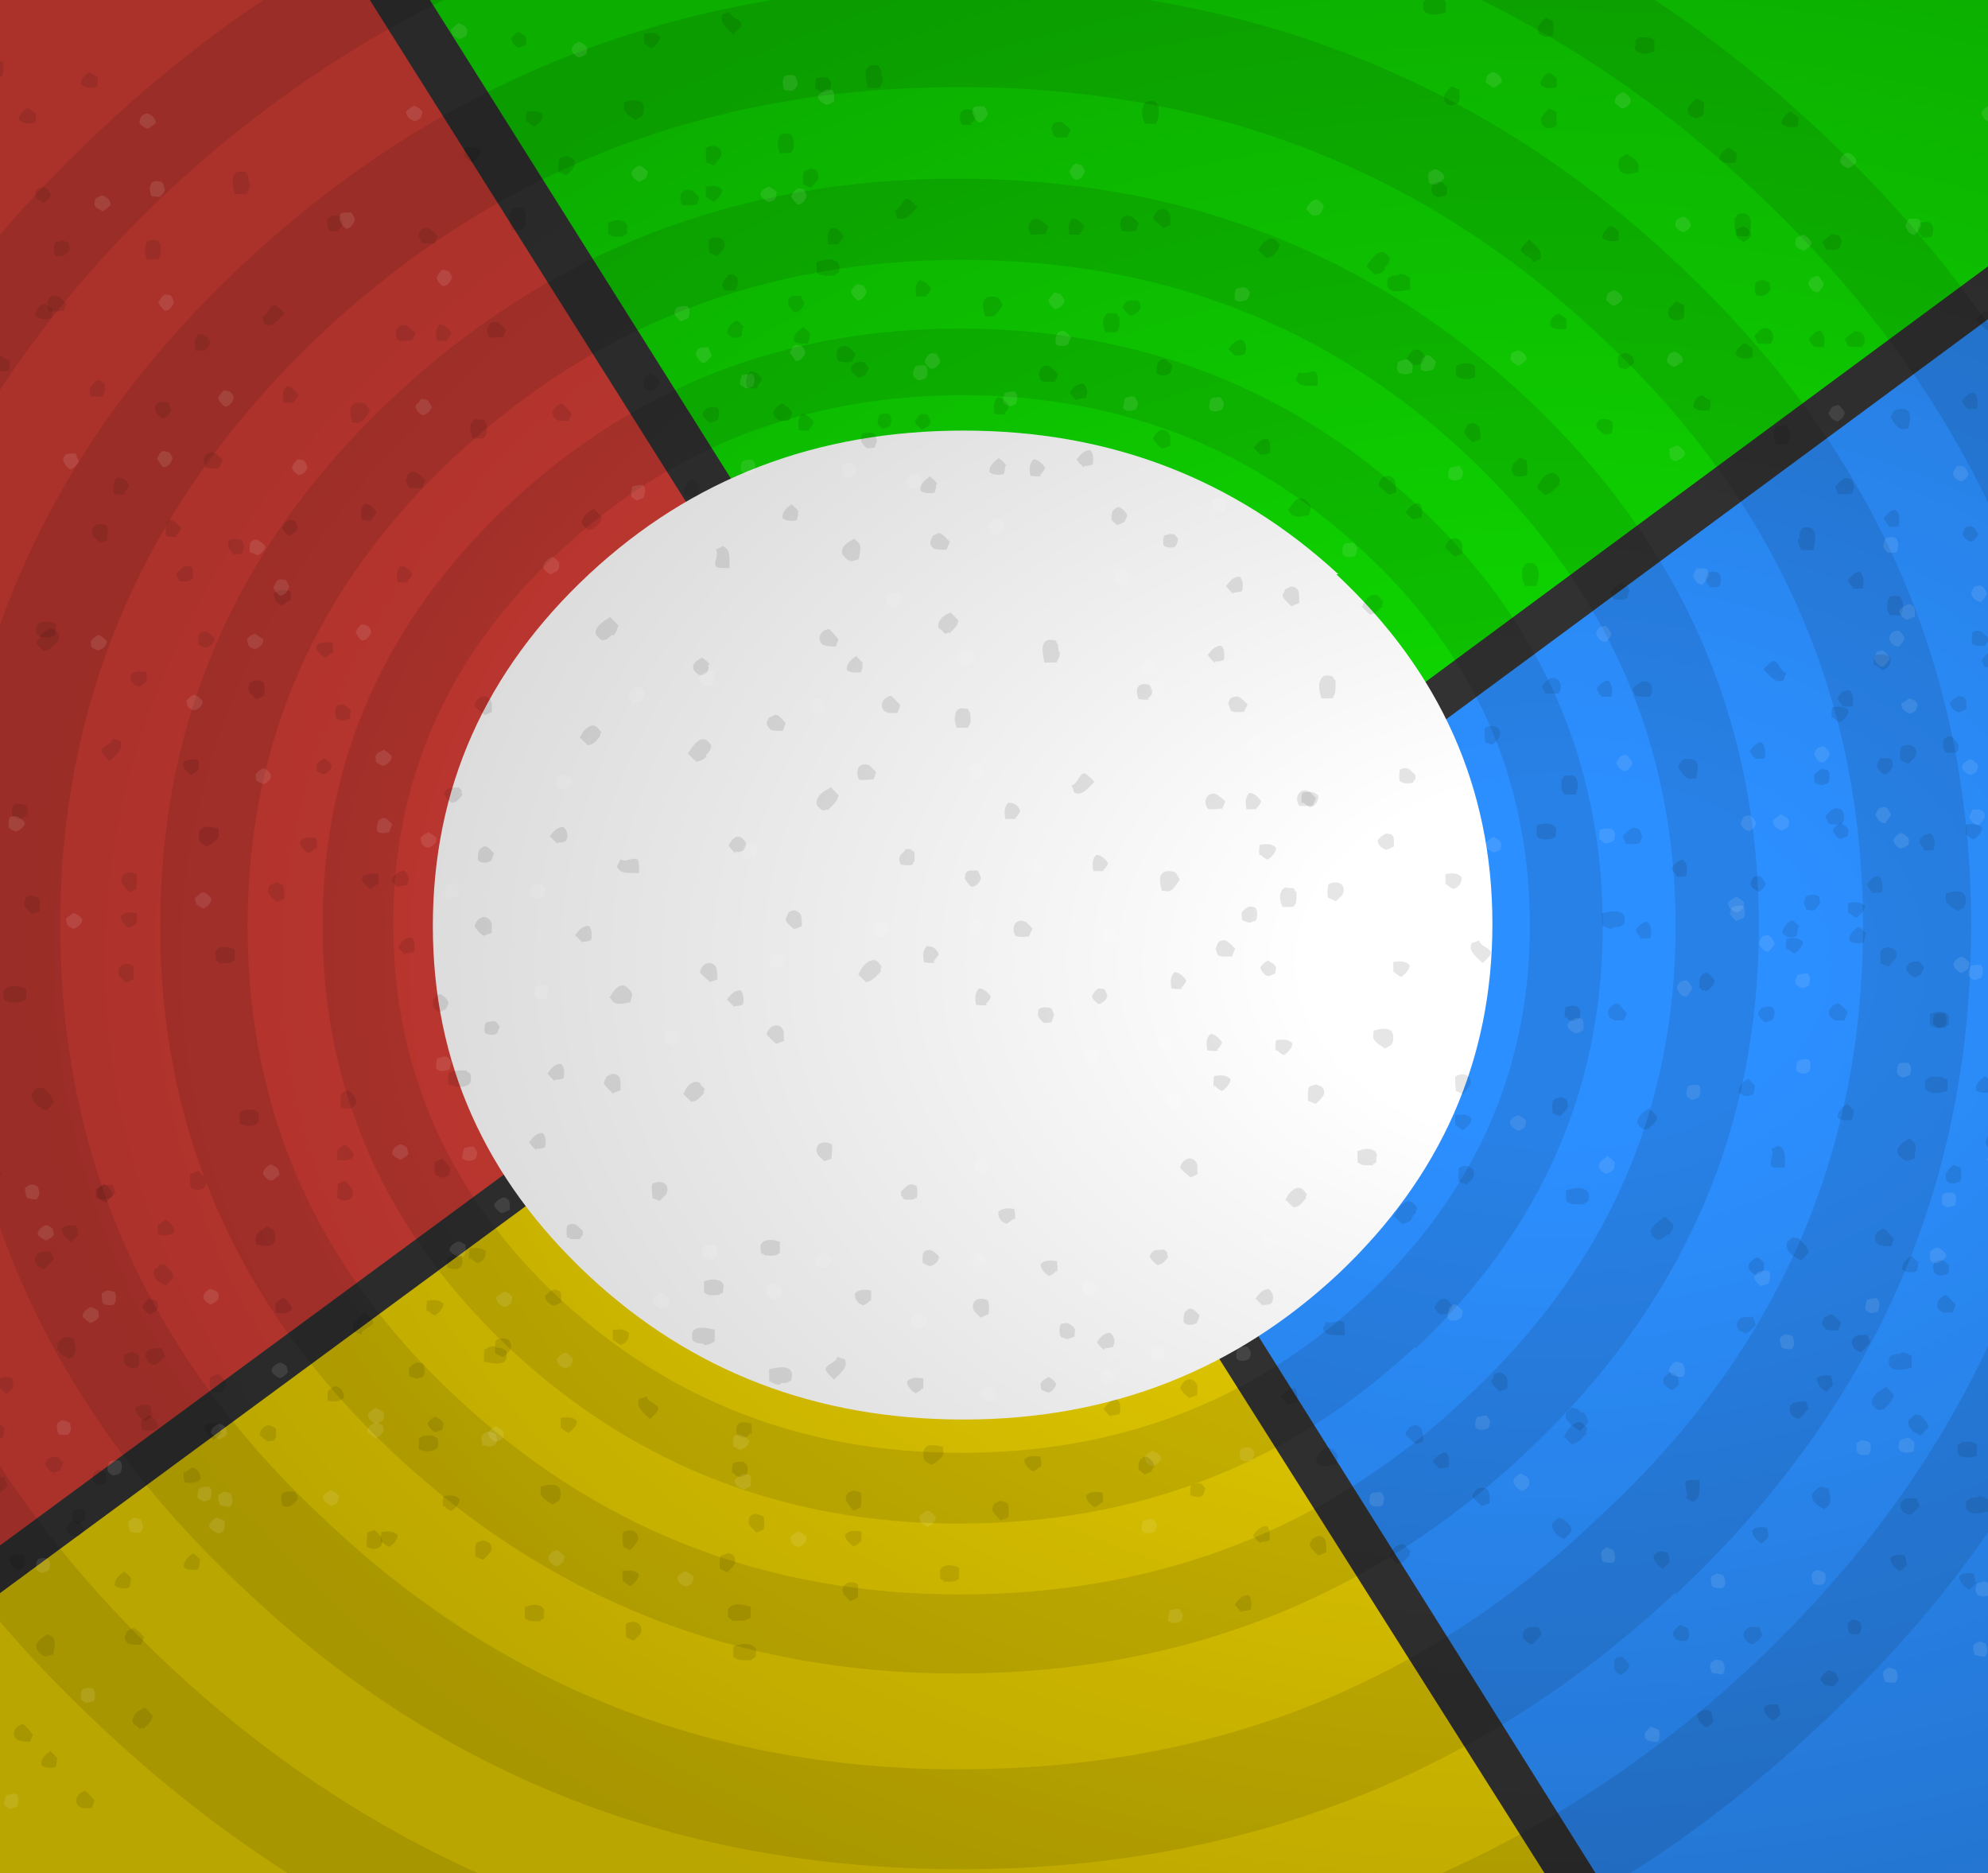
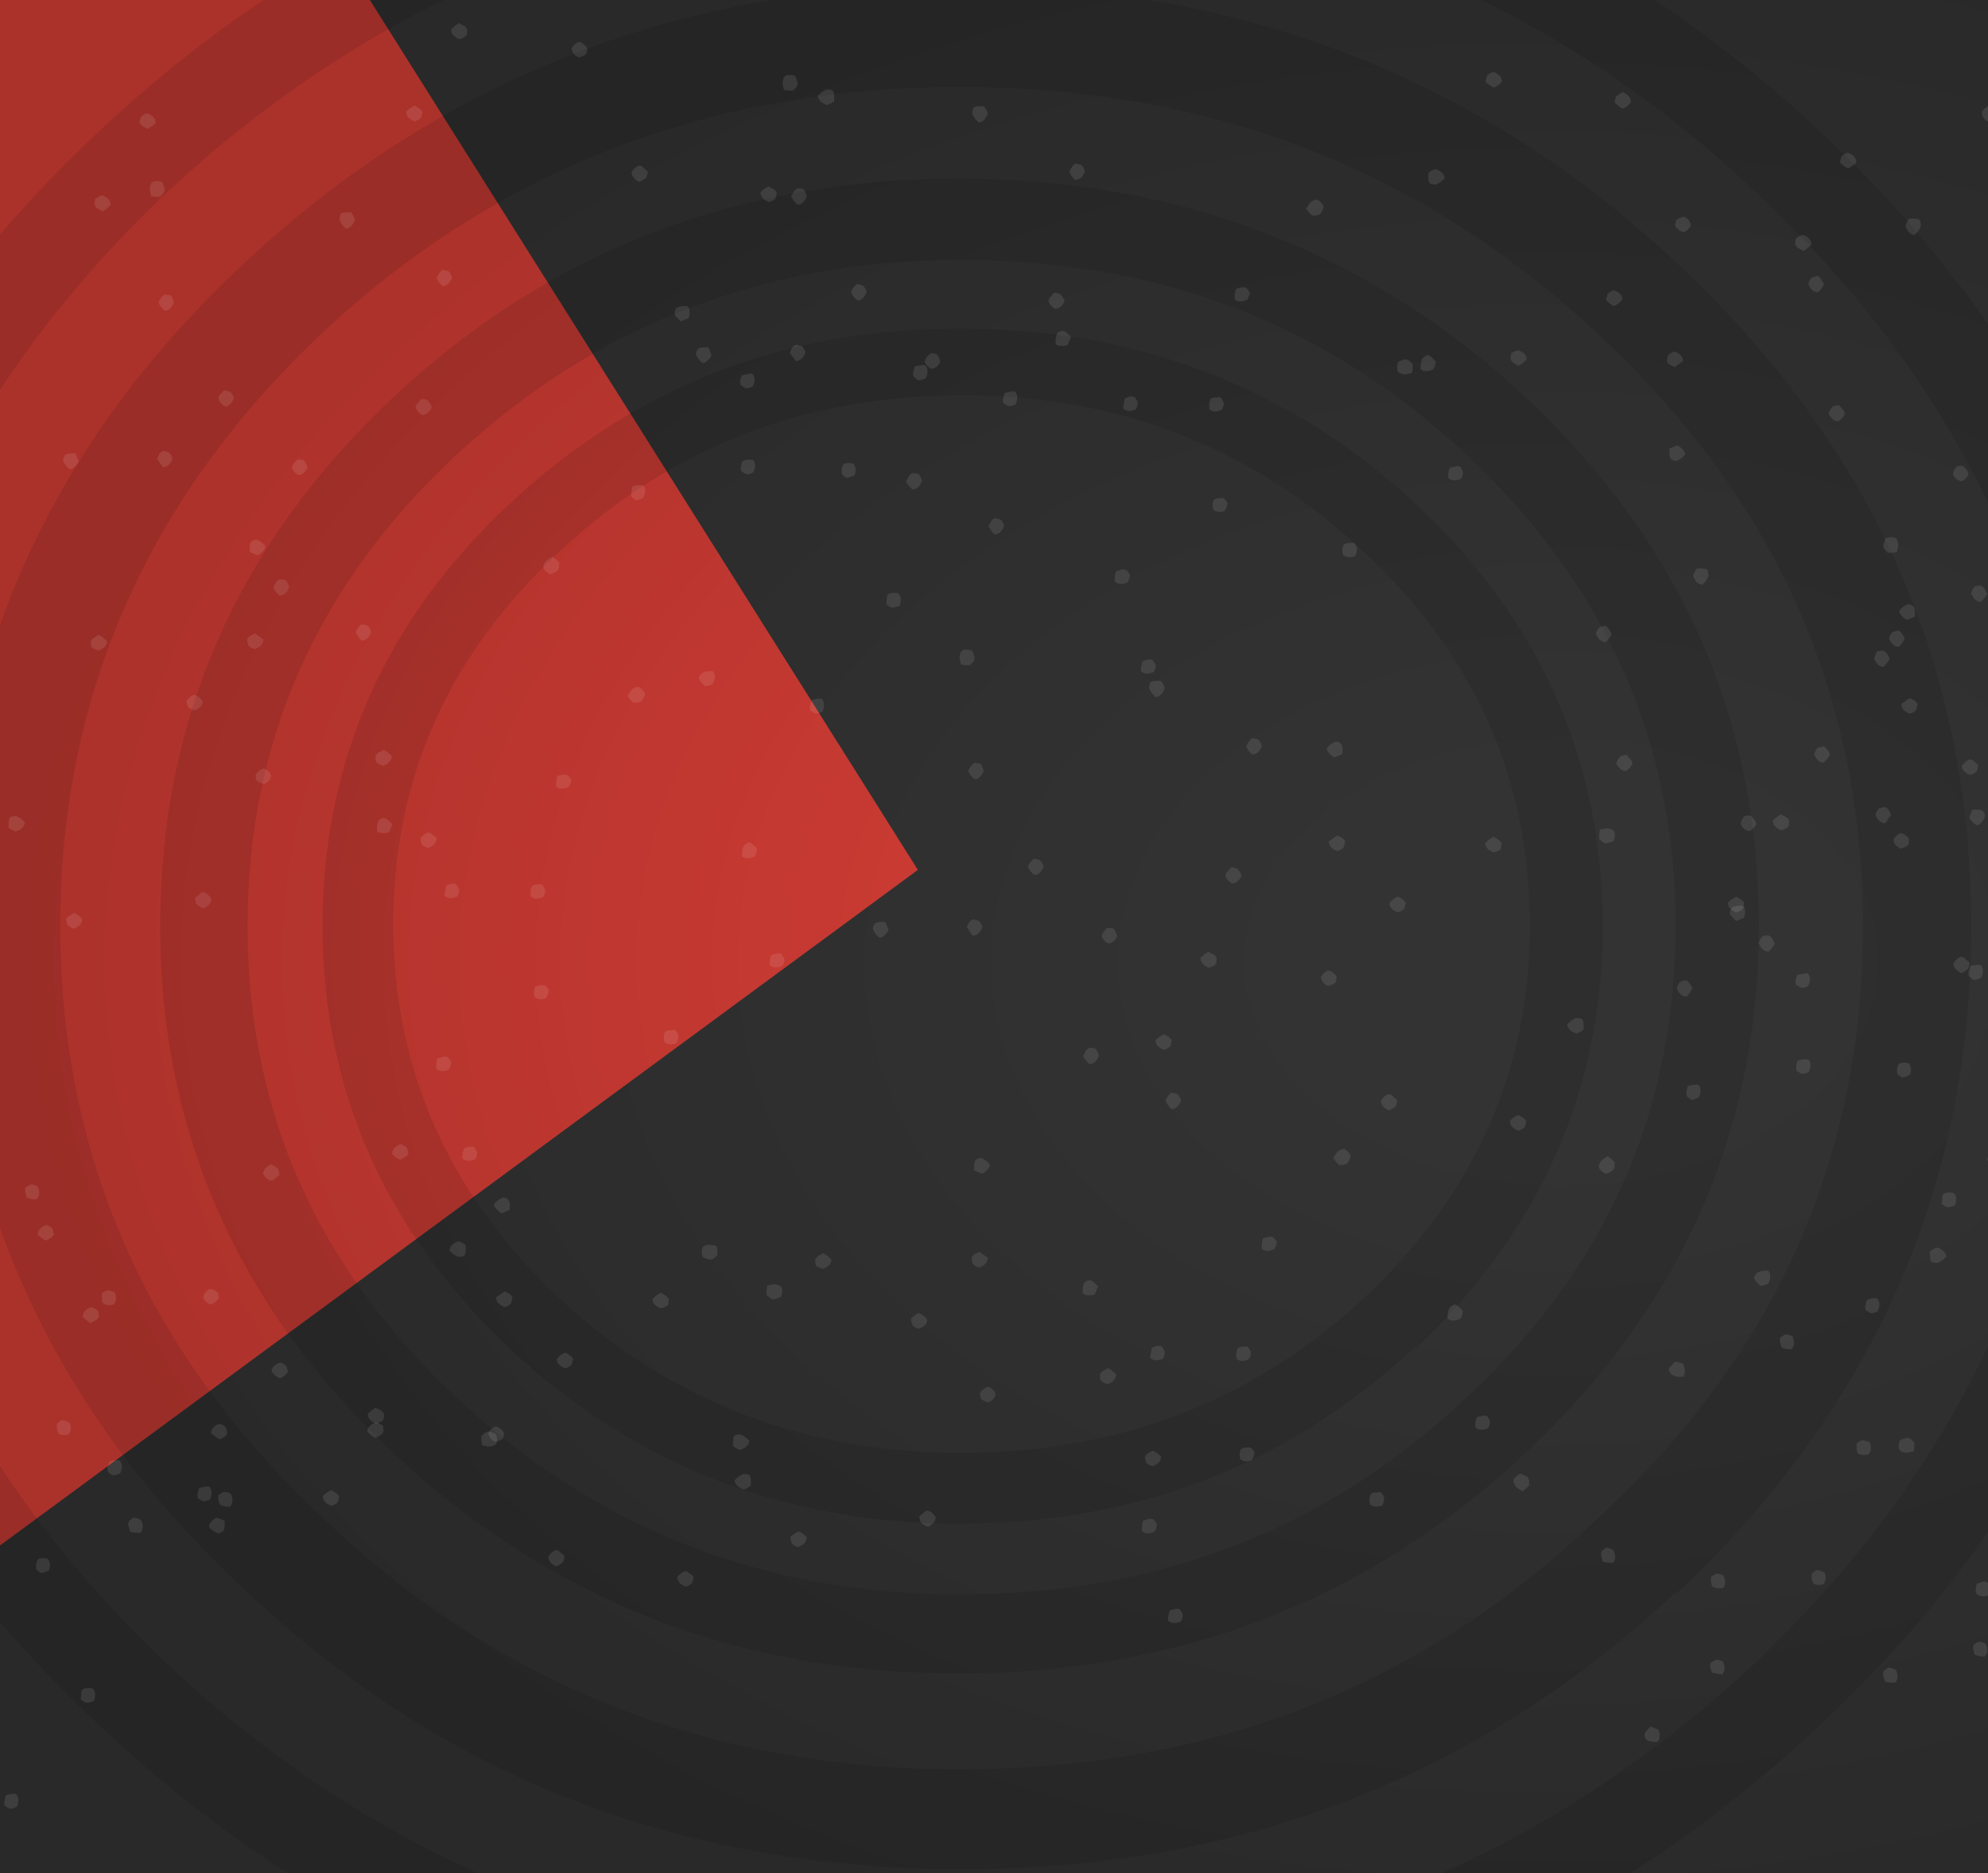
<svg xmlns="http://www.w3.org/2000/svg" xmlns:ns1="http://sodipodi.sourceforge.net/DTD/sodipodi-0.dtd" xmlns:ns2="http://www.inkscape.org/namespaces/inkscape" xmlns:xlink="http://www.w3.org/1999/xlink" width="242" height="228" version="1.1" id="svg4587" ns1:docname="gameTile15.svg" ns2:version="1.1.2 (0a00cf5339, 2022-02-04)">
  <rect width="100%" height="100%" fill="#333333" stroke="none" />
  <ns1:namedview id="namedview4589" pagecolor="#505050" bordercolor="#eeeeee" borderopacity="1" ns2:pageshadow="0" ns2:pageopacity="0" ns2:pagecheckerboard="0" showgrid="false" width="242px" ns2:zoom="1" ns2:cx="-126" ns2:cy="56.5" ns2:window-width="2560" ns2:window-height="1356" ns2:window-x="1920" ns2:window-y="0" ns2:window-maximized="1" ns2:current-layer="svg4587" />
  <defs id="defs4509">
    <radialGradient id="a" gradientUnits="userSpaceOnUse" cx="0" cy="0" r="98.3" fx="-3.1" fy="0" gradientTransform="matrix(-1,0,0,0.706,86.9,58.2)" spreadMethod="pad">
      <stop offset="12.5%" stop-opacity="0" id="stop4497" />
      <stop offset="73.7%" stop-opacity=".2" id="stop4499" />
    </radialGradient>
    <g id="b">
      <g fill-opacity="0.1" id="g4504">
-         <path d="m 45.3,84.1 0.2,0.6 1,1 1.1,-0.5 q 0.1,0.1 0.1,-1.1 V 83.2 L 47.5,83 q -1,-0.4 -1.6,0 -0.6,0.3 -0.6,1.1 M 48,75 q -1.6,-0.3 -2.3,0.5 0,0.5 0.4,1 0.4,0.5 0.9,0.8 0.7,-0.3 1.1,-0.8 0.1,0.6 0.1,-0.7 V 75 H 48 m 12.3,6.3 v 1 l 0.5,0.2 v 0.2 h 1 q 0.7,0 1,-0.2 l 0.3,-0.2 q 0.1,0.3 0.1,-1 V 80.5 H 63 q -1.1,-0.5 -2,-0.2 -0.8,0.3 -0.8,1 M 57.7,63.1 q 0,0.9 0.4,1.2 l 0.9,0.5 1,-0.7 q 0.8,-0.6 0.8,-1.2 L 60.7,62 h -0.2 q -2.8,-0.8 -2.8,1.1 M 48,69 q -1,-0.5 -1.7,0 -0.5,0.3 -0.5,1.1 0,0.4 1.2,1.7 l 1.1,-0.5 0.1,-1.2 V 69.2 L 48,69 m 9.6,-17.5 h -0.1 q -1.6,-0.3 -2.3,0.5 0,0.5 0.4,1 0.4,0.5 0.9,0.8 0.7,-0.3 1.1,-0.8 0.1,0.6 0.1,-0.6 v -0.9 m 17.8,12 q -1.6,-0.3 -2.3,0.5 0,0.5 0.4,1 0.4,0.5 0.9,0.8 0.7,-0.3 1.1,-0.8 0.2,0.6 0.2,-0.7 l -0.1,-0.8 h -0.2 m 1.4,-12.2 -0.8,0.5 q -0.4,0.4 -0.4,0.6 l 0.1,0.8 q 0.4,0.3 1.1,0.5 0.6,-0.2 0.9,-0.7 0.3,-0.4 0.3,-0.7 -0.6,-0.8 -1.2,-1 M 31.1,86.6 31,86.5 q -1.6,-0.5 -2.4,-0.2 -0.9,0.3 -0.9,1 0,0.9 0.2,1 l 0.4,0.2 0.1,0.2 h 1.1 q 0.8,0 1.2,-0.2 l 0.4,-0.2 q 0.1,0.3 0.1,-1 v -0.8 m 0.9,-14.3 -0.8,0.3 q -0.4,0.3 -0.4,1.2 0,0.3 1.2,1.5 l 1.1,-0.5 q 0.1,0.1 0.1,-1.1 0,-0.8 -0.3,-1 L 32.1,72.3 M 31.2,59.9 q 0.2,0.6 0.2,-0.6 l -0.1,-0.8 -0.2,-0.1 q -0.9,-0.3 -1.5,-0.1 -0.6,0.3 -0.6,1 0,0.8 0.3,1 l 0.8,0.3 q 0.8,-0.1 1.1,-0.8 M 24,46.4 q 0.8,0 1.2,-0.3 l 0.4,-0.2 q 0.1,0.3 0.1,-1 V 44 h -0.2 q -3.3,-0.8 -3.3,0.9 0,0.8 0.2,0.9 l 0.4,0.2 0.1,0.1 1.1,0.1 M 79.8,43 79,43.1 q -0.4,0.2 -0.4,1 0,0.9 0.3,1.1 l 0.9,0.3 1.1,-0.4 L 81,44 Q 80.7,43.4 79.8,43 M 67.5,39.5 q -1,-0.4 -1.7,0 -0.5,0.3 -0.5,1.1 l 0.2,0.6 1,1 1.1,-0.5 q 0.2,0.1 0.2,-1.1 L 67.7,39.7 67.5,39.5 M 78.1,35 q 0.2,0.6 0.2,-0.6 L 78.2,33.5 H 78 q -1.6,-0.3 -2.3,0.5 0,0.5 0.4,1 0.4,0.5 0.9,0.8 0.7,-0.3 1.1,-0.8 m -6.5,-8 q 0.2,0.6 0.2,-0.6 l -0.1,-0.8 -0.2,-0.1 q -1.6,-0.3 -2.3,0.5 0,1.4 1.3,1.8 L 71.6,27 m -22,12.5 q 0.1,0.6 0.1,-0.6 V 38 h -0.2 q -1.6,-0.3 -2.3,0.5 0,1.4 1.3,1.8 0.7,-0.3 1.1,-0.8 m 10.5,-6.7 q -0.6,-0.7 -1.3,-1 l -0.7,0.1 q -0.5,0.2 -0.5,1 0,1.3 0.1,0.9 0.4,0.3 1.1,0.5 1.3,-0.5 1.3,-1.5 m -5.5,-8.9 q 0.1,0.2 0.9,0.2 0.8,0 0.9,-0.2 l 0.1,-0.1 q 0.3,0.3 0.3,-1 L 56.7,22 56.5,21.9 q -0.6,-0.3 -1.2,0 l -1,0.9 v 0.7 q 0.3,0.1 0.3,0.4 M 43.5,15.5 q -1,-0.4 -1.7,0 -0.5,0.3 -0.5,1.1 l 0.2,0.6 1,1 1.1,-0.4 0.1,-1.2 V 15.7 L 43.5,15.5 M 85,69 q -1.6,-0.3 -2.3,0.5 0,0.5 0.4,1 0.4,0.5 0.9,0.8 0.7,-0.3 1.1,-0.8 0.2,0.6 0.2,-0.7 L 85.2,69 Z m -15.4,1.3 -0.8,0.3 q -0.5,0.3 -0.5,1 0,0.5 1.3,1.7 l 1.2,-0.5 v -1.2 q 0,-0.8 -0.3,-1 l -0.9,-0.3 m -34,-39.8 h -0.1 q -1.1,-0.4 -2,-0.1 -0.8,0.2 -0.8,1 l 0.1,0.9 0.5,0.2 v 0.1 l 1,0.1 q 0.7,0 1,-0.2 l 0.3,-0.2 q 0.1,0.3 0.1,-1 v -0.8 m 9.6,18 -0.8,-0.3 q 0,0.5 -0.9,1 -0.9,0.5 -0.9,0.9 0,0.4 1.3,1.6 l 1,-1 q 0.8,-0.8 0.8,-1.4 0,-0.8 -0.4,-0.8 z" id="path4502" />
-       </g>
+         </g>
      <path fill="#ffffff" fill-opacity="0.1" d="m 58.4,71.8 q -0.4,0 -0.8,0.5 -0.5,0.3 -0.5,0.5 l 0.2,0.8 q 0.4,0.4 1.1,0.7 1.2,-0.6 1.2,-1.5 -0.5,-0.8 -1.2,-1 m 10.4,-18 q -0.4,-0.7 -1.1,-1 -0.5,0.1 -0.9,0.5 -0.4,0.3 -0.4,0.6 l 0.1,0.7 q 0.4,0.4 1.2,0.6 1.1,-0.5 1.1,-1.5 M 38.5,75 37.7,75.5 q -0.4,0.3 -0.4,0.5 l 0.2,0.8 q 0.3,0.4 1,0.6 1.3,-0.5 1.3,-1.5 Q 39.2,75.2 38.5,75 M 30.9,61 q -0.5,-0.6 -1.3,-0.9 l -0.7,0.1 q -0.4,0.1 -0.4,1 v 0.7 Q 29,62.3 29.6,62.5 31,62 31,61 M 25.5,31.1 q -0.8,-0.2 -1.1,0 -0.7,0.1 -0.7,0.9 0,0.8 0.3,1 l 0.9,0.3 q 0.7,0 1.1,-0.7 0.1,0.7 0.1,-0.6 L 26,31.2 25.5,31.1 m 40.8,1 -0.8,0.4 q -0.4,0.4 -0.4,0.6 l 0.2,0.8 q 0.3,0.4 1,0.6 Q 67.6,34 67.6,33 L 66.3,32.1 M 57,41.5 q -0.4,0.1 -0.8,0.5 -0.4,0.3 -0.4,0.5 l 0.2,0.8 q 0.3,0.4 1,0.6 1.3,-0.5 1.3,-1.4 -0.6,-0.8 -1.3,-1 M 42.3,34.7 q 1.3,-0.5 1.3,-1.4 -0.6,-0.7 -1.3,-1 l -0.8,0.5 q -0.4,0.4 -0.4,0.6 l 0.1,0.8 q 0.4,0.3 1.1,0.5 m 25.6,-16 q -0.4,-0.6 -1.3,-1 -0.5,0 -0.7,0.2 -0.4,0.2 -0.4,1 v 0.7 l 1.2,0.5 q 0.5,-0.2 0.9,-0.7 0.3,-0.3 0.3,-0.6 m 25,43.8 -0.7,0.4 q -0.5,0.4 -0.5,0.6 l 0.2,0.8 q 0.3,0.4 1,0.6 1.3,-0.5 1.3,-1.5 -0.6,-0.6 -1.3,-0.9 M 86,50 85.2,50.4 q -0.4,0.4 -0.4,0.6 l 0.1,0.8 q 0.4,0.4 1.1,0.6 1.3,-0.5 1.3,-1.5 -0.7,-0.7 -1.3,-1 z" id="path4506" />
    </g>
  </defs>
  <g id="g6895" transform="matrix(2.534,0,0,2.534,-36.76,-30.455)">
-     <path fill="#e9cf00" d="M 59.4,55.5 2.6,97.3 13.1,114 h 83.2 l -37,-58.5 z" id="path4511" />
    <path fill="#d63e36" d="M 24.7,0 H 0.1 v 93.1 l 1.7,2.5 56.8,-41.8 z" id="path4513" />
-     <path fill="#0fd900" d="M 117.3,19.6 105,0 H 27.6 l 36.8,58.5 52.8,-39 z" id="path4515" />
-     <path fill="#2c8fff" d="m 121,26.6 -3.2,-5 -52.7,38.9 33.6,53.5 h 15.8 l 6.5,-4.8 z" id="path4517" />
    <g id="g4523">
      <path fill-opacity="0.1" d="M 101.8,95 Q 118.9,79.1 118.9,56.6 118.9,34.1 101.8,18.2 84.7,2.3 60.6,2.3 36.4,2.3 19.4,18.2 2.3,34.1 2.3,56.6 q 0,22.5 17.1,38.4 17,16 41.2,16 24.1,0 41.2,-16 M 114.3,56.6 Q 114.3,77.3 98.7,92 82.9,106.7 60.6,106.7 38.3,106.7 22.6,92 7,77.3 7,56.6 7,35.8 22.7,21.1 38.5,6.5 60.7,6.5 q 22.4,0 38,14.6 15.8,14.7 15.8,35.5 M 95,88.6 Q 109.2,75.3 109.2,56.5 109.2,37.8 95,24.6 80.8,11.3 60.6,11.3 q -20,0 -34.3,13.3 -14.2,13.2 -14.2,31.9 0,18.8 14.3,32 14.1,13.3 34.3,13.3 20.1,0 34.3,-13.3 m 9,-32 Q 104,73.3 91.2,85 78.7,97 60.6,97 42.7,97 30.1,85 17.4,73.2 17.4,56.5 17.4,39.8 30.1,27.9 42.7,16.2 60.6,16.2 78.6,16.2 91.2,28 104,39.8 104,56.5 M 87.8,81.8 Q 99,71.3 99,56.5 99,41.6 87.8,31.1 76.5,20.6 60.5,20.6 44.6,20.6 33.4,31.1 22.2,41.6 22.2,56.5 q 0,14.8 11.2,25.3 11.3,10.6 27.1,10.6 16,0 27.3,-10.6 M 95,56.5 q 0,13.3 -10,22.6 -10,9.5 -24.4,9.5 -14.1,0 -24.2,-9.5 -10,-9.3 -10,-22.6 0,-13.3 10,-22.6 10.1,-9.4 24.3,-9.4 14.3,0 24.3,9.4 10,9.4 10,22.6 M 82.5,76.8 q 9,-8.5 9,-20.3 0,-11.9 -9,-20.3 -9.1,-8.4 -21.9,-8.4 -12.6,0 -21.6,8.4 -9,8.4 -9,20.3 0,11.8 9,20.3 9,8.4 21.6,8.4 12.8,0 21.9,-8.5 M 60.7,31 q 11.3,0 19.3,7.5 8,7.4 8,18 0,10.4 -8,17.9 -8,7.4 -19.3,7.4 -11.3,0 -19.3,-7.4 -8,-7.5 -8,-18 0,-10.5 8,-17.9 8,-7.5 19.4,-7.5 z" id="path4519" />
-       <path fill="#ffffff" d="m 78.8,39.6 q -7.5,-6.9 -18,-6.9 -10.6,0 -18,6.9 -7.5,7 -7.5,16.9 0,9.8 7.5,16.8 7.4,6.9 18,6.9 10.5,0 18,-7 7.4,-7 7.4,-16.8 0,-9.8 -7.5,-16.8 z" id="path4521" />
    </g>
    <g id="g4527">
      <path fill="url(#a)" d="m 0.1,114 h 121 V 0 H 0 v 114 z" id="path4525" style="fill:url(#a)" />
    </g>
    <g id="g4585">
      <use xlink:href="#b" transform="matrix(0,0.313,-0.313,0,125.6,13.6)" opacity="0.5" id="use4529" x="0" y="0" width="100%" height="100%" />
      <use xlink:href="#b" transform="matrix(0,0.313,-0.313,0,115.4,30.4)" opacity="0.5" id="use4531" x="0" y="0" width="100%" height="100%" />
      <use xlink:href="#b" transform="matrix(0.313,0,0,0.313,40.8,62.1)" opacity="0.5" id="use4533" x="0" y="0" width="100%" height="100%" />
      <use xlink:href="#b" transform="matrix(0.313,0,0,0.313,6,32.4)" opacity="0.5" id="use4535" x="0" y="0" width="100%" height="100%" />
      <use xlink:href="#b" transform="matrix(0.221,-0.221,0.221,0.221,-10.3,90.2)" opacity="0.5" id="use4537" x="0" y="0" width="100%" height="100%" />
      <use xlink:href="#b" transform="matrix(0.221,-0.221,0.221,0.221,79.1,66.4)" opacity="0.5" id="use4539" x="0" y="0" width="100%" height="100%" />
      <use xlink:href="#b" transform="matrix(0.221,-0.221,0.221,0.221,28.4,37.6)" opacity="0.5" id="use4541" x="0" y="0" width="100%" height="100%" />
      <use xlink:href="#b" transform="matrix(-0.313,0,0,-0.313,45.8,91.2)" opacity="0.5" id="use4543" x="0" y="0" width="100%" height="100%" />
      <use xlink:href="#b" transform="matrix(-0.313,0,0,0.313,99.5,42.1)" opacity="0.5" id="use4545" x="0" y="0" width="100%" height="100%" />
      <use xlink:href="#b" transform="matrix(-0.313,0,0,0.313,21,42.1)" opacity="0.5" id="use4547" x="0" y="0" width="100%" height="100%" />
      <use xlink:href="#b" transform="matrix(-0.221,0.221,0.221,0.221,43.5,32.8)" opacity="0.5" id="use4549" x="0" y="0" width="100%" height="100%" />
      <use xlink:href="#b" transform="matrix(-0.221,0.221,0.221,0.221,77.4,55)" opacity="0.5" id="use4551" x="0" y="0" width="100%" height="100%" />
      <use xlink:href="#b" transform="matrix(-0.221,0.221,0.221,0.221,4,16.9)" opacity="0.5" id="use4553" x="0" y="0" width="100%" height="100%" />
      <use xlink:href="#b" transform="matrix(-0.221,0.221,0.221,0.221,76.1,9.4)" opacity="0.5" id="use4555" x="0" y="0" width="100%" height="100%" />
      <use xlink:href="#b" transform="matrix(0,0.313,0.313,0,50.9,35.8)" opacity="0.5" id="use4557" x="0" y="0" width="100%" height="100%" />
      <use xlink:href="#b" transform="matrix(0,0.313,0.313,0,12,13.3)" opacity="0.5" id="use4559" x="0" y="0" width="100%" height="100%" />
      <use xlink:href="#b" transform="matrix(0,0.313,0.313,0,42.4,8.2)" opacity="0.5" id="use4561" x="0" y="0" width="100%" height="100%" />
      <use xlink:href="#b" transform="matrix(0.221,0.221,0.221,-0.221,-9.3,77.6)" opacity="0.5" id="use4563" x="0" y="0" width="100%" height="100%" />
      <use xlink:href="#b" transform="matrix(0.221,0.221,0.221,-0.221,75,84.8)" opacity="0.5" id="use4565" x="0" y="0" width="100%" height="100%" />
      <use xlink:href="#b" transform="matrix(0.313,0,0,-0.313,98.3,91.5)" opacity="0.5" id="use4567" x="0" y="0" width="100%" height="100%" />
      <use xlink:href="#b" transform="matrix(-0.313,0,0,0.313,59.5,64)" opacity="0.5" id="use4569" x="0" y="0" width="100%" height="100%" />
      <use xlink:href="#b" transform="matrix(-0.313,0,0,0.313,127,35.5)" opacity="0.5" id="use4571" x="0" y="0" width="100%" height="100%" />
      <use xlink:href="#b" transform="matrix(0.313,0,0,-0.313,-7.5,37.8)" opacity="0.5" id="use4573" x="0" y="0" width="100%" height="100%" />
      <use xlink:href="#b" transform="matrix(0.313,0,0,-0.313,74.2,39.7)" opacity="0.5" id="use4575" x="0" y="0" width="100%" height="100%" />
      <use xlink:href="#b" transform="matrix(-0.313,0,0,0.313,63.5,-2.5)" opacity="0.5" id="use4577" x="0" y="0" width="100%" height="100%" />
      <use xlink:href="#b" transform="matrix(0.221,0.221,0.221,-0.221,97.5,19.1)" opacity="0.5" id="use4579" x="0" y="0" width="100%" height="100%" />
      <use xlink:href="#b" transform="matrix(0.313,0,0,-0.313,102,98.4)" opacity="0.5" id="use4581" x="0" y="0" width="100%" height="100%" />
      <use xlink:href="#b" transform="matrix(0.313,0,0,-0.313,103.5,65.9)" opacity="0.5" id="use4583" x="0" y="0" width="100%" height="100%" />
    </g>
  </g>
</svg>